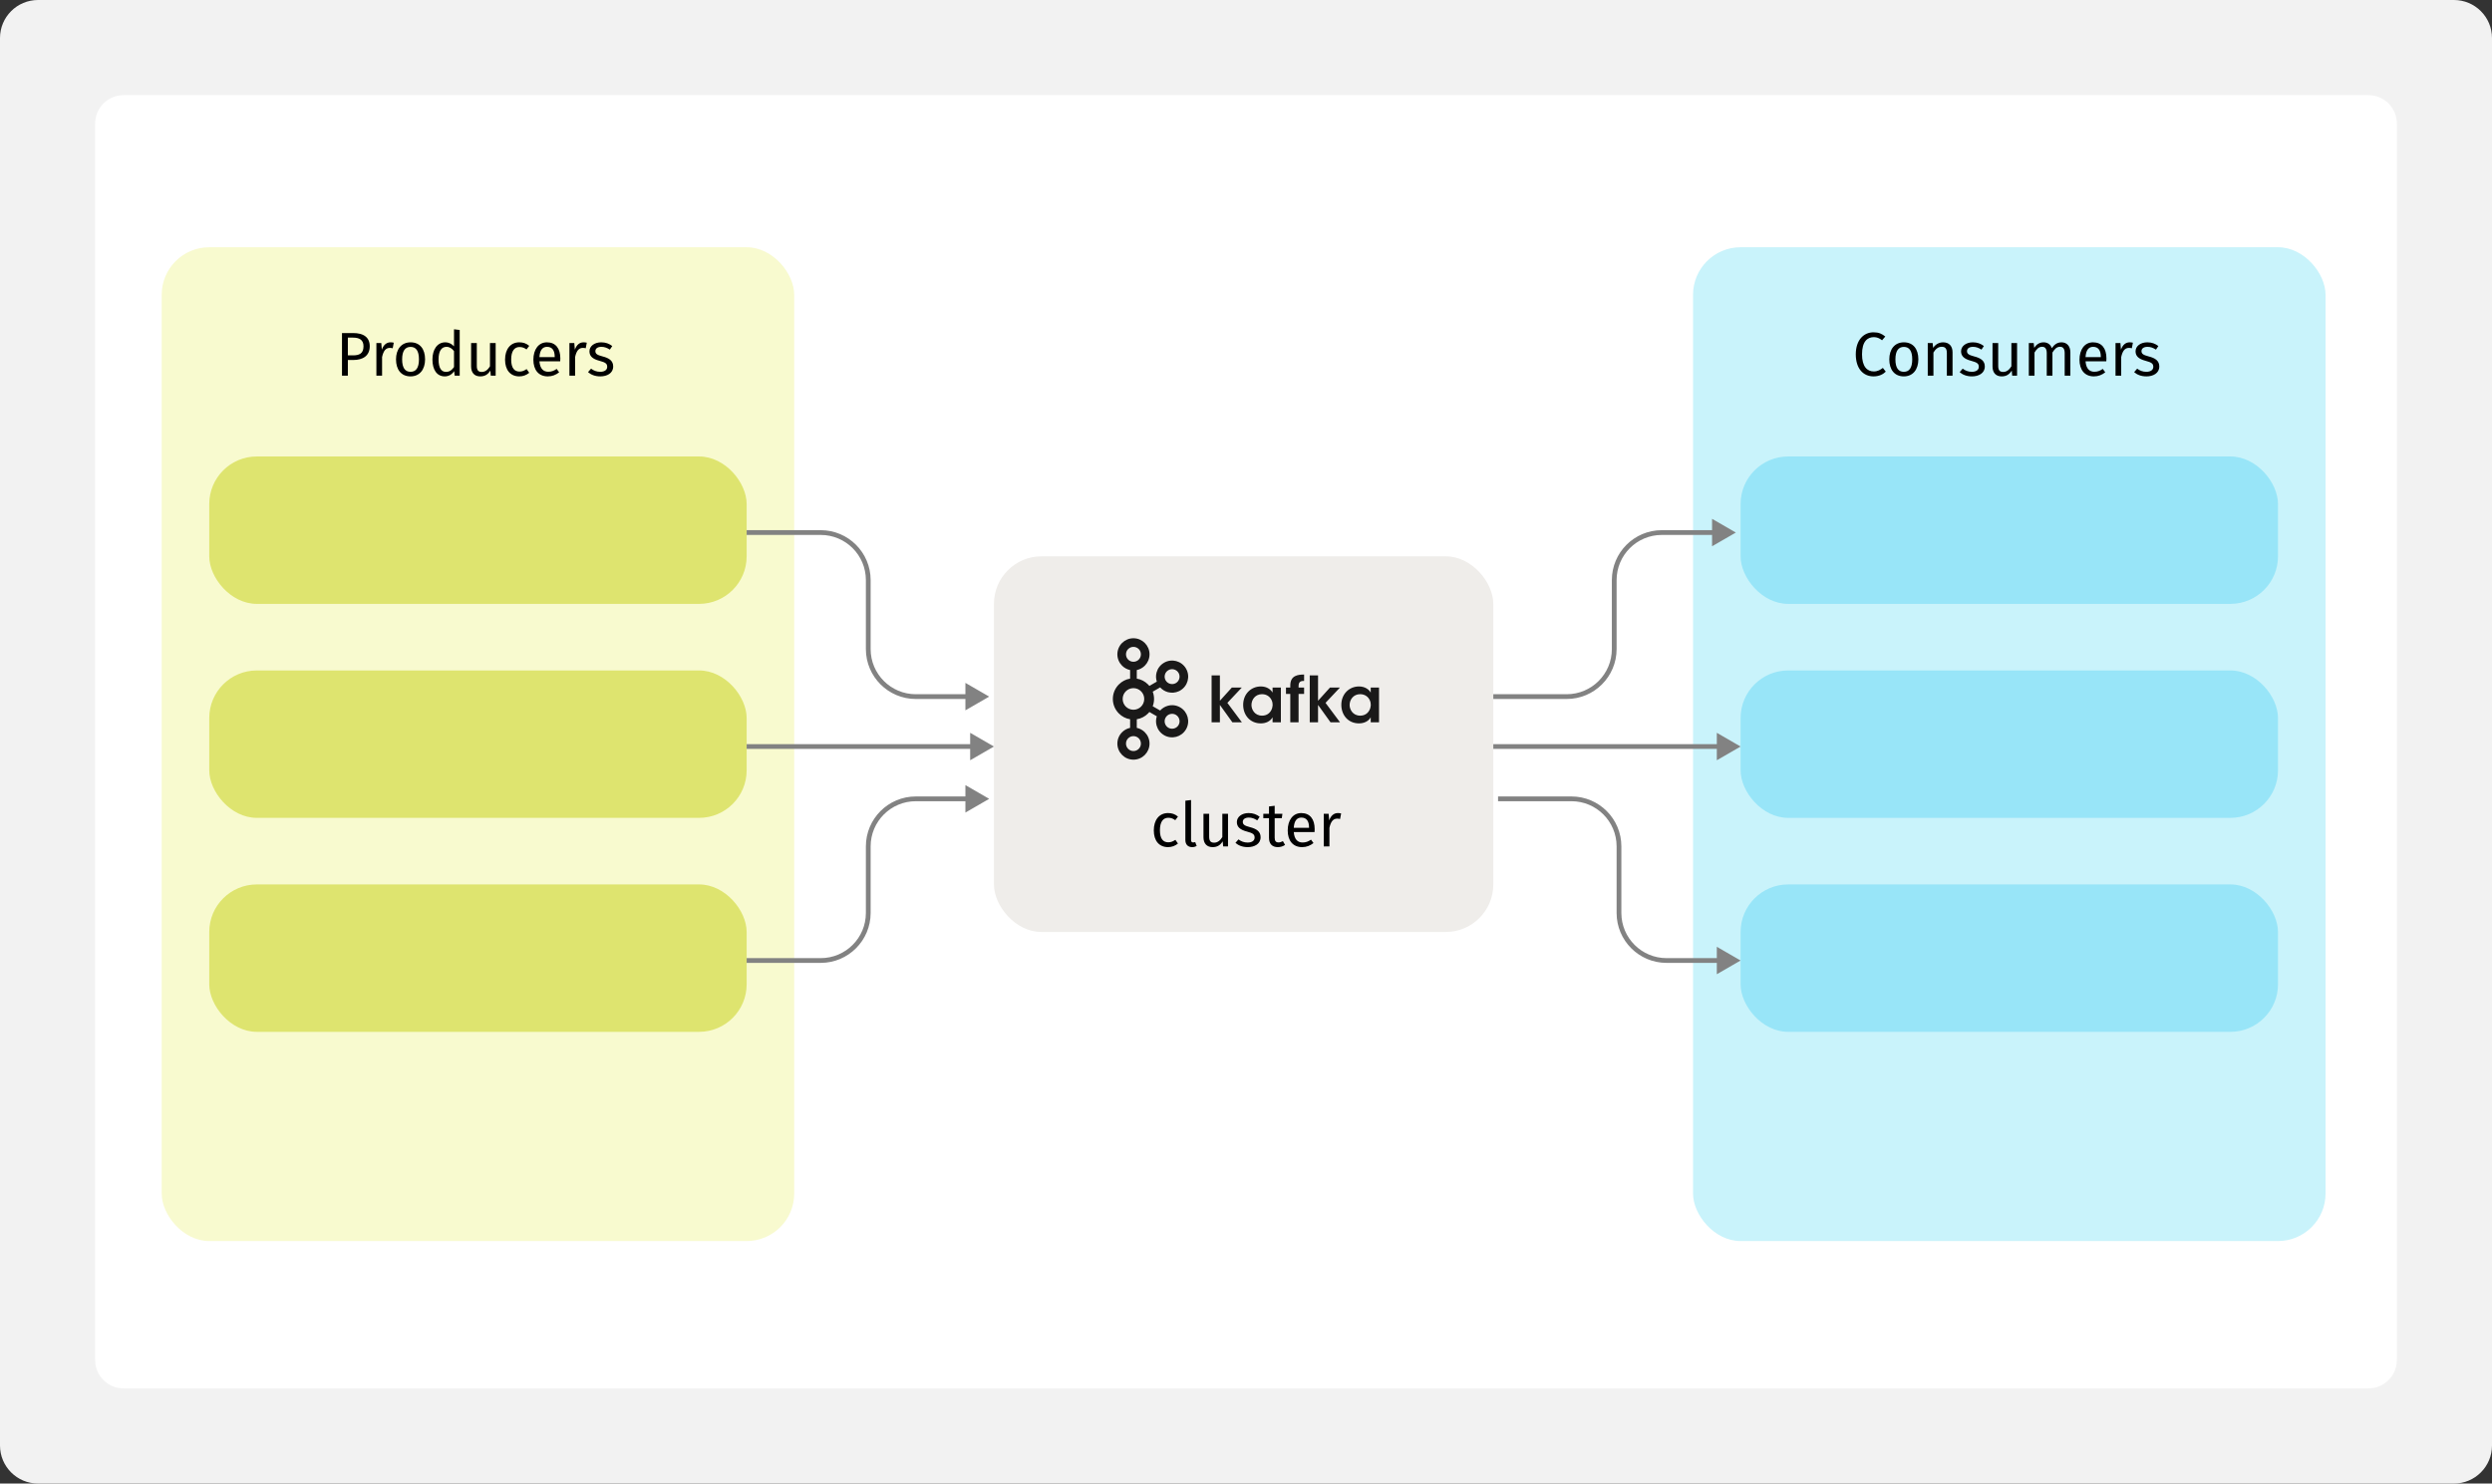
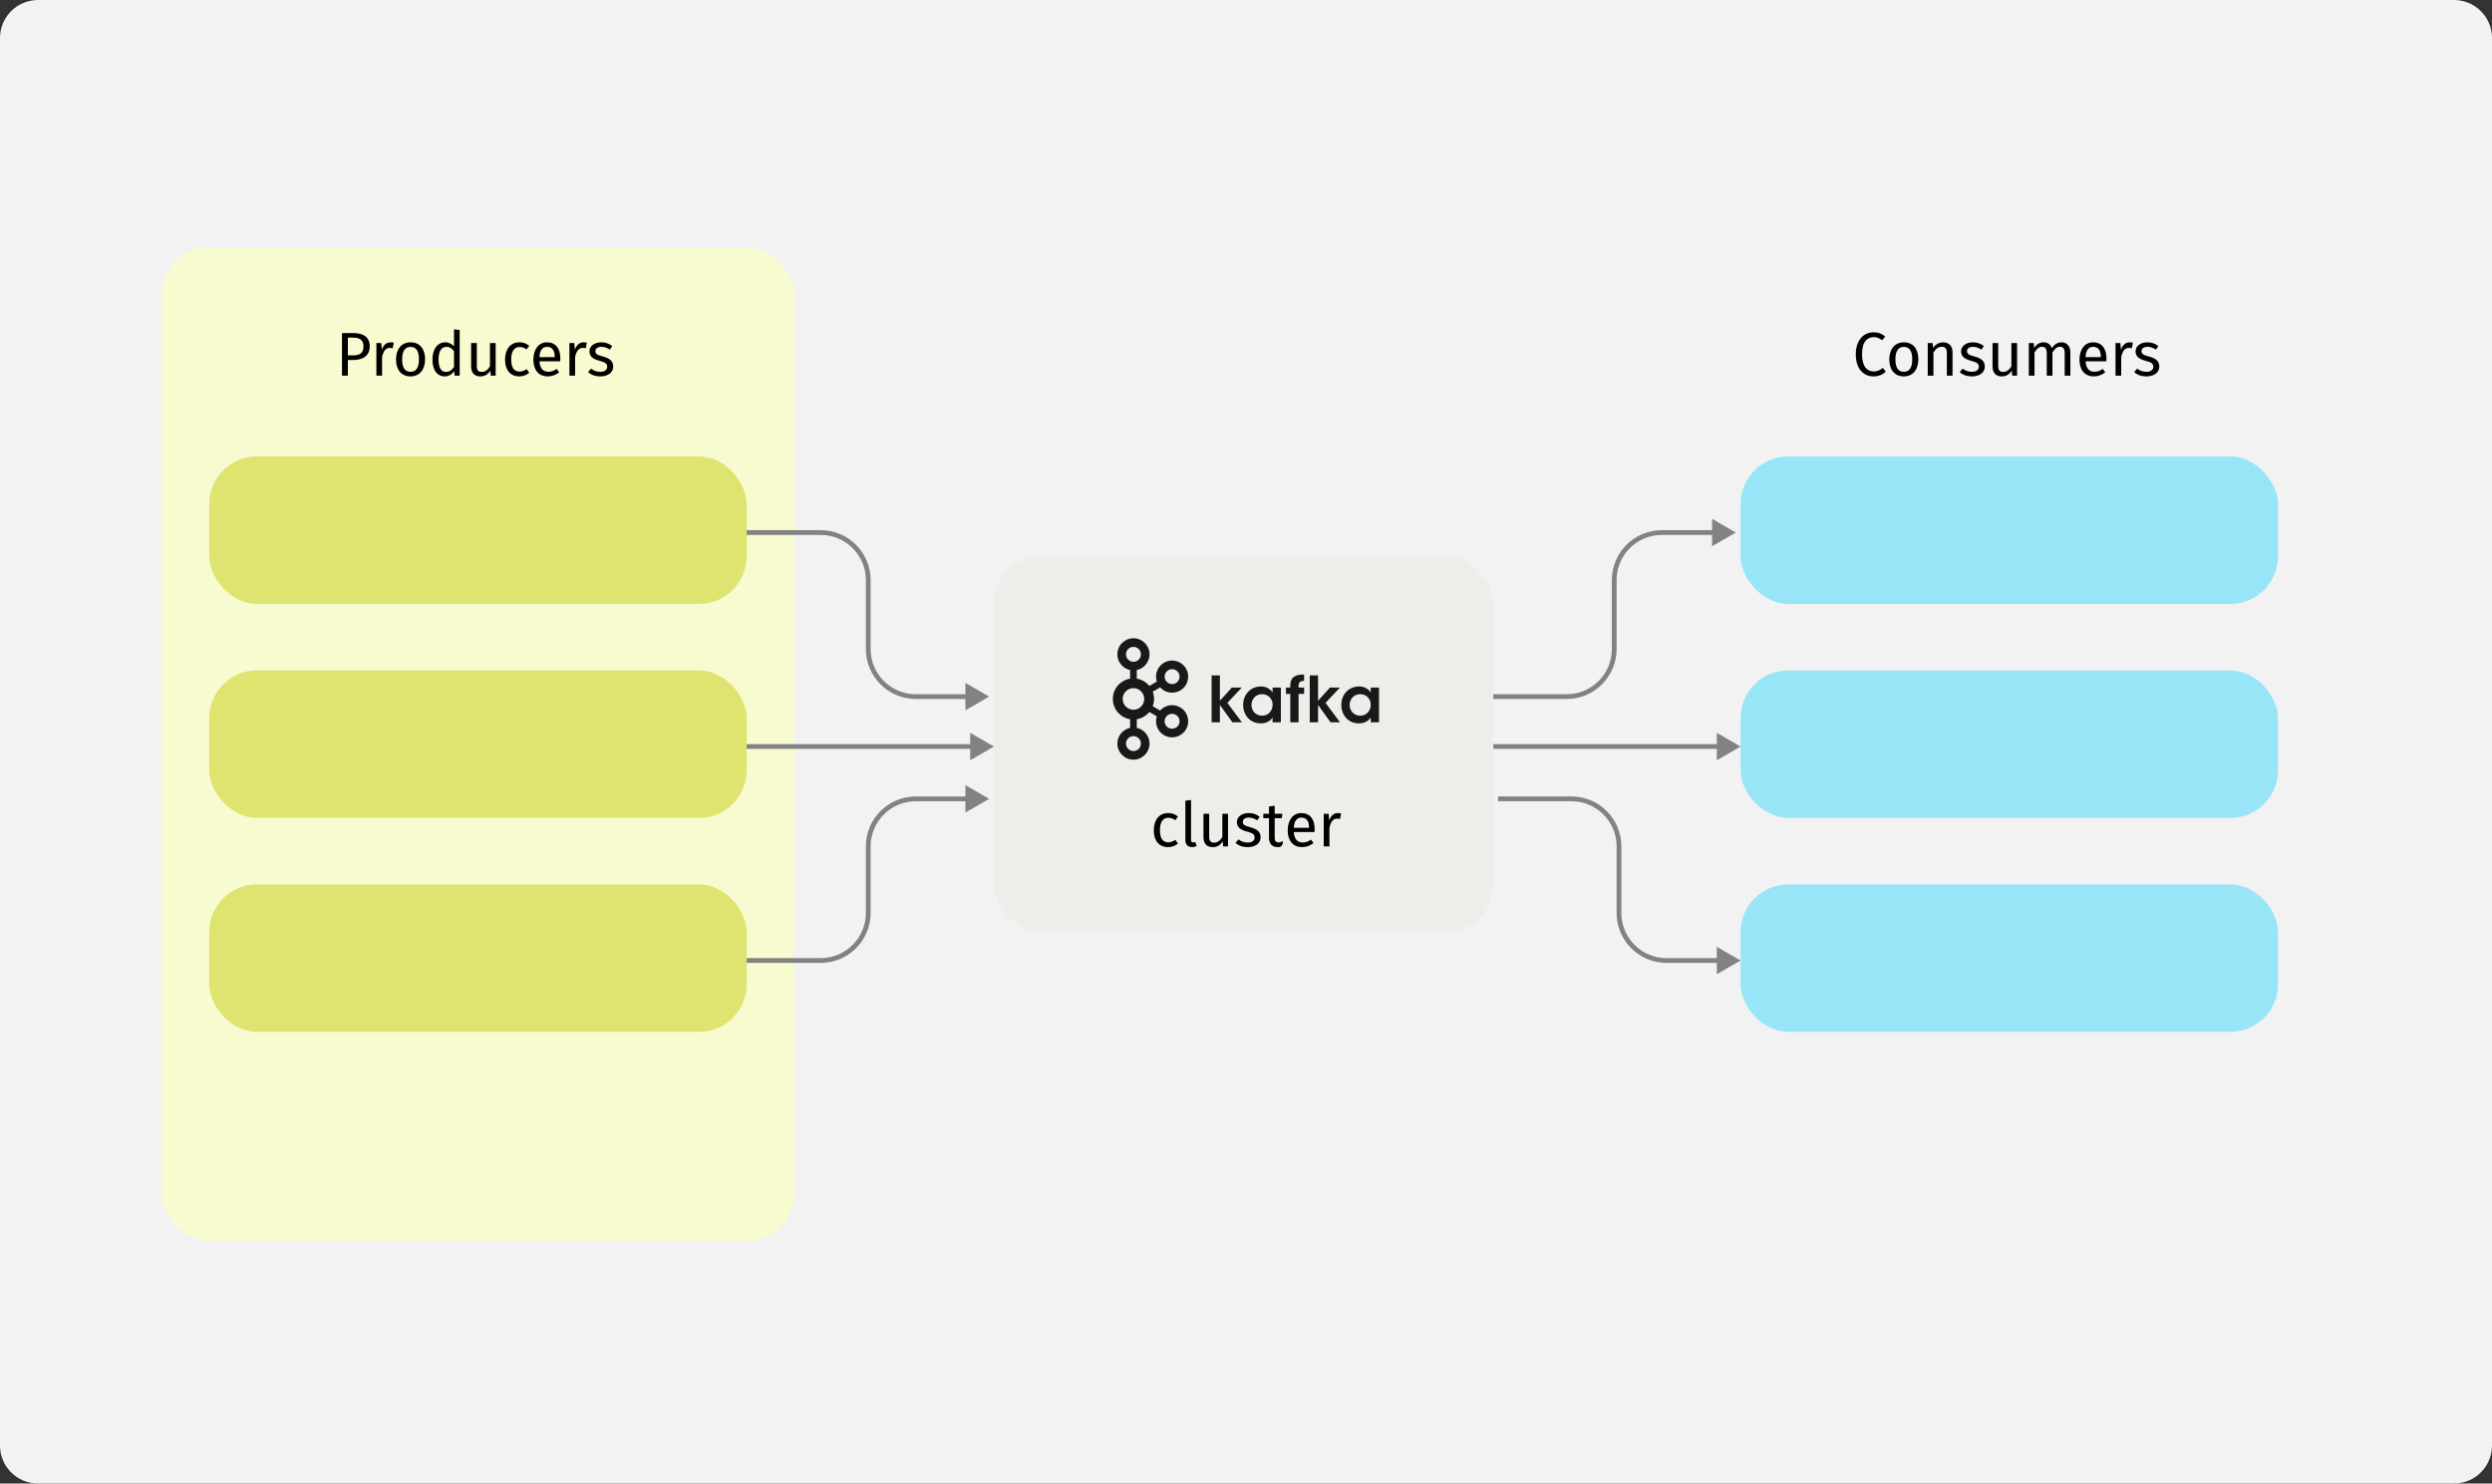
<svg xmlns="http://www.w3.org/2000/svg" width="524" height="312" viewBox="0 0 524 312" fill="none">
  <rect x="0" y="0" width="524" height="312" fill="#333333" stroke="none" />
  <g clip-path="url(#clip0_1728_412)">
    <path d="M0 8C0 3.582 3.582 0 8 0H516C520.418 0 524 3.582 524 8V304C524 308.418 520.418 312 516 312H8C3.582 312 0 308.418 0 304V8Z" fill="#F2F2F2" />
-     <path fill-rule="evenodd" clip-rule="evenodd" d="M20 26C20 22.686 22.686 20 26 20H498C501.314 20 504 22.686 504 26V286C504 289.314 501.314 292 498 292H26C22.686 292 20 289.314 20 286V26Z" fill="white" />
    <rect x="209" y="117" width="105" height="79" rx="10" fill="#EFEDEA" />
    <rect x="34" y="52" width="133" height="209" rx="10" fill="#F8FACF" />
    <rect x="44" y="186" width="113" height="31" rx="10" fill="#DEE46F" />
    <rect x="44" y="141" width="113" height="31" rx="10" fill="#DEE46F" />
    <rect x="44" y="96" width="113" height="31" rx="10" fill="#DEE46F" />
-     <rect x="356" y="52" width="133" height="209" rx="10" fill="#C9F3FB" />
    <path d="M239.443 136.498C239.16 136.214 238.768 136.039 238.332 136.039C237.896 136.039 237.507 136.214 237.228 136.498H237.221C236.939 136.779 236.765 137.172 236.765 137.606C236.765 138.043 236.939 138.434 237.221 138.712L237.228 138.72C237.507 139.001 237.896 139.173 238.332 139.173C238.768 139.173 239.16 139.001 239.443 138.72L239.446 138.712C239.729 138.434 239.901 138.043 239.901 137.606C239.901 137.172 239.729 136.779 239.446 136.498H239.443ZM238.332 157.949C238.768 157.949 239.16 157.771 239.443 157.493L239.446 157.484C239.729 157.207 239.901 156.814 239.901 156.382C239.901 155.945 239.729 155.554 239.446 155.271H239.443C239.16 154.985 238.768 154.812 238.332 154.812C237.896 154.812 237.507 154.985 237.228 155.271H237.221C236.939 155.554 236.765 155.945 236.765 156.382C236.765 156.814 236.939 157.207 237.221 157.484L237.228 157.493C237.507 157.771 237.896 157.949 238.332 157.949ZM246.87 153.201C247.258 153.099 247.609 152.85 247.824 152.473L247.852 152.418C248.043 152.061 248.078 151.649 247.976 151.283C247.873 150.892 247.622 150.545 247.246 150.329L247.223 150.315C246.857 150.113 246.44 150.069 246.057 150.174C245.667 150.271 245.317 150.531 245.103 150.904C244.887 151.276 244.842 151.702 244.946 152.095C245.052 152.481 245.302 152.83 245.676 153.049H245.678C246.053 153.264 246.476 153.303 246.87 153.201ZM239.939 145.388C239.528 144.978 238.96 144.721 238.332 144.721C237.704 144.721 237.138 144.978 236.728 145.388C236.318 145.798 236.066 146.363 236.066 146.992C236.066 147.62 236.318 148.188 236.728 148.602C237.138 149.01 237.704 149.264 238.332 149.264C238.96 149.264 239.528 149.01 239.939 148.602C240.349 148.188 240.601 147.62 240.601 146.992C240.601 146.363 240.349 145.798 239.939 145.388ZM239.035 142.718C239.947 142.868 240.766 143.305 241.392 143.935H241.397C241.496 144.034 241.593 144.144 241.683 144.253L243.248 143.348C243.038 142.712 243.028 142.048 243.197 141.424C243.42 140.59 243.961 139.843 244.772 139.375L244.798 139.358C245.601 138.904 246.513 138.81 247.336 139.033C248.169 139.256 248.921 139.8 249.39 140.609V140.612C249.856 141.417 249.95 142.342 249.728 143.174C249.506 144.008 248.963 144.76 248.152 145.225L247.939 145.352H247.917C247.168 145.708 246.344 145.764 245.587 145.565C244.965 145.4 244.395 145.053 243.949 144.561L242.387 145.464C242.566 145.938 242.665 146.451 242.665 146.992C242.665 147.53 242.566 148.049 242.387 148.527L243.949 149.427C244.395 148.927 244.965 148.588 245.587 148.423C246.421 148.195 247.345 148.291 248.152 148.762L248.204 148.786V148.789C248.985 149.262 249.508 149.992 249.728 150.817C249.95 151.644 249.856 152.569 249.39 153.376L249.361 153.432L249.358 153.427C248.89 154.205 248.152 154.732 247.338 154.955C246.503 155.176 245.579 155.081 244.772 154.617V154.611C243.961 154.142 243.42 153.393 243.197 152.561C243.028 151.94 243.038 151.276 243.248 150.64L241.683 149.737C241.593 149.846 241.496 149.951 241.397 150.05L241.392 150.055C240.766 150.683 239.947 151.12 239.035 151.265V153.073C239.685 153.209 240.267 153.534 240.723 153.99L240.725 153.995C241.336 154.603 241.715 155.45 241.715 156.382C241.715 157.31 241.336 158.153 240.725 158.764L240.723 158.774C240.107 159.385 239.263 159.763 238.332 159.763C237.405 159.763 236.559 159.385 235.945 158.774H235.942V158.764C235.331 158.153 234.951 157.31 234.951 156.382C234.951 155.45 235.331 154.603 235.942 153.995V153.99H235.945C236.4 153.534 236.983 153.209 237.631 153.073V151.265C236.719 151.12 235.901 150.683 235.276 150.055L235.27 150.05C234.489 149.267 234 148.188 234 146.992C234 145.798 234.489 144.719 235.27 143.935H235.276C235.901 143.305 236.719 142.868 237.631 142.718V140.917C236.983 140.777 236.4 140.452 235.945 139.998H235.942V139.993C235.331 139.38 234.951 138.538 234.951 137.606C234.951 136.68 235.331 135.831 235.942 135.219L235.945 135.217C236.559 134.604 237.405 134.225 238.332 134.225C239.263 134.225 240.107 134.604 240.723 135.217V135.219H240.725C241.336 135.831 241.715 136.68 241.715 137.606C241.715 138.538 241.336 139.38 240.725 139.993L240.723 139.998C240.267 140.452 239.685 140.777 239.035 140.917V142.718ZM247.824 141.517L247.81 141.497C247.595 141.133 247.25 140.891 246.87 140.787C246.476 140.682 246.053 140.726 245.676 140.942H245.678C245.302 141.155 245.051 141.504 244.946 141.895C244.842 142.283 244.887 142.712 245.103 143.086L245.111 143.096C245.327 143.465 245.672 143.712 246.057 143.811C246.443 143.921 246.874 143.875 247.246 143.658L247.266 143.649C247.631 143.431 247.875 143.086 247.976 142.708C248.08 142.317 248.038 141.89 247.824 141.517Z" fill="#1A1919" />
    <path d="M254.766 142.046H256.511V147.375L259.029 144.59H261.122L258.083 147.816L261.135 151.906H259.136L256.511 148.253V151.906H254.766V142.046ZM263.15 148.279C263.15 149.187 263.803 150.506 265.375 150.506C266.349 150.506 266.989 149.999 267.321 149.335C267.495 149.012 267.575 148.668 267.602 148.309C267.614 147.962 267.548 147.601 267.401 147.28C267.095 146.589 266.415 145.99 265.363 145.99C263.951 145.99 263.15 147.135 263.15 148.267V148.279ZM269.334 151.906H267.587V150.853C267.122 151.704 266.149 152.132 265.122 152.132C262.777 152.132 261.405 150.305 261.405 148.241C261.405 145.936 263.07 144.364 265.122 144.364C266.455 144.364 267.267 145.071 267.587 145.657V144.59H269.334V151.906ZM271.31 145.936H270.406V144.59H271.31V144.178C271.31 142.004 272.963 141.873 274.217 141.859V143.202C273.776 143.202 273.057 143.202 273.057 144.231V144.59H274.217V145.936H273.057V151.906H271.31V145.936ZM275.404 142.046H277.149V147.375L279.667 144.59H281.76L278.721 147.816L281.772 151.906H279.773L277.149 148.253V151.906H275.404V142.046ZM283.788 148.279C283.788 149.187 284.441 150.506 286.014 150.506C286.985 150.506 287.626 149.999 287.958 149.335C288.133 149.012 288.213 148.668 288.239 148.309C288.251 147.962 288.186 147.601 288.038 147.28C287.733 146.589 287.053 145.99 286.001 145.99C284.589 145.99 283.788 147.135 283.788 148.267V148.279ZM289.971 151.906H288.225V150.853C287.759 151.704 286.786 152.132 285.76 152.132C283.415 152.132 282.044 150.305 282.044 148.241C282.044 145.936 283.709 144.364 285.76 144.364C287.092 144.364 287.906 145.071 288.225 145.657V144.59H289.971V151.906Z" fill="#1A1919" />
    <rect x="366" y="186" width="113" height="31" rx="10" fill="#98E5F8" />
    <rect x="366" y="141" width="113" height="31" rx="10" fill="#98E5F8" />
    <rect x="366" y="96" width="113" height="31" rx="10" fill="#98E5F8" />
-     <path d="M245.603 170.993C246.409 170.993 247.059 171.201 247.696 171.734L247.124 172.488C246.656 172.15 246.227 171.981 245.655 171.981C244.576 171.981 243.9 172.826 243.9 174.607C243.9 176.401 244.576 177.142 245.655 177.142C246.227 177.142 246.63 176.96 247.15 176.622L247.696 177.402C247.085 177.896 246.396 178.156 245.603 178.156C243.757 178.156 242.613 176.843 242.613 174.633C242.613 172.449 243.744 170.993 245.603 170.993ZM250.68 178.156C249.809 178.156 249.25 177.623 249.25 176.648V168.393L250.446 168.25V176.622C250.446 176.986 250.563 177.168 250.875 177.168C251.044 177.168 251.187 177.142 251.317 177.09L251.629 177.922C251.369 178.065 251.031 178.156 250.68 178.156ZM258.219 171.149V178H257.192L257.101 176.934C256.581 177.766 255.944 178.156 254.969 178.156C253.773 178.156 253.058 177.402 253.058 176.063V171.149H254.254V175.933C254.254 176.869 254.566 177.22 255.307 177.22C256.048 177.22 256.607 176.726 257.023 176.037V171.149H258.219ZM262.549 170.993C263.511 170.993 264.226 171.279 264.876 171.773L264.369 172.527C263.758 172.137 263.225 171.942 262.588 171.942C261.808 171.942 261.327 172.293 261.327 172.839C261.327 173.398 261.691 173.658 262.796 173.944C264.239 174.308 265.071 174.88 265.071 176.076C265.071 177.506 263.758 178.156 262.367 178.156C261.21 178.156 260.378 177.779 259.78 177.259L260.417 176.531C260.963 176.947 261.6 177.194 262.341 177.194C263.238 177.194 263.81 176.804 263.81 176.154C263.81 175.478 263.472 175.218 262.146 174.867C260.664 174.477 260.079 173.84 260.079 172.878C260.079 171.786 261.132 170.993 262.549 170.993ZM269.761 176.895L270.216 177.688C269.761 178 269.267 178.156 268.682 178.156C267.525 178.156 266.836 177.48 266.836 176.206V172.072H265.64V171.149H266.836V169.602L268.032 169.459V171.149H269.657L269.527 172.072H268.032V176.154C268.032 176.843 268.253 177.168 268.851 177.168C269.15 177.168 269.423 177.077 269.761 176.895ZM276.439 174.373C276.439 174.607 276.426 174.828 276.413 174.984H272.045C272.162 176.57 272.903 177.181 273.891 177.181C274.567 177.181 275.074 176.999 275.672 176.583L276.192 177.298C275.516 177.831 274.749 178.156 273.8 178.156C271.889 178.156 270.771 176.817 270.771 174.646C270.771 172.514 271.85 170.993 273.618 170.993C275.464 170.993 276.439 172.28 276.439 174.373ZM275.256 174.1V174.022C275.256 172.683 274.723 171.942 273.644 171.942C272.734 171.942 272.136 172.579 272.045 174.1H275.256ZM281.326 170.993C281.547 170.993 281.794 171.019 282.002 171.071L281.781 172.241C281.573 172.189 281.43 172.163 281.183 172.163C280.325 172.163 279.831 172.774 279.545 174.087V178H278.349V171.149H279.376L279.493 172.54C279.857 171.513 280.494 170.993 281.326 170.993Z" fill="black" />
+     <path d="M245.603 170.993C246.409 170.993 247.059 171.201 247.696 171.734L247.124 172.488C246.656 172.15 246.227 171.981 245.655 171.981C244.576 171.981 243.9 172.826 243.9 174.607C243.9 176.401 244.576 177.142 245.655 177.142C246.227 177.142 246.63 176.96 247.15 176.622L247.696 177.402C247.085 177.896 246.396 178.156 245.603 178.156C243.757 178.156 242.613 176.843 242.613 174.633C242.613 172.449 243.744 170.993 245.603 170.993ZM250.68 178.156C249.809 178.156 249.25 177.623 249.25 176.648V168.393L250.446 168.25V176.622C250.446 176.986 250.563 177.168 250.875 177.168C251.044 177.168 251.187 177.142 251.317 177.09L251.629 177.922C251.369 178.065 251.031 178.156 250.68 178.156ZM258.219 171.149V178H257.192L257.101 176.934C256.581 177.766 255.944 178.156 254.969 178.156C253.773 178.156 253.058 177.402 253.058 176.063V171.149H254.254V175.933C254.254 176.869 254.566 177.22 255.307 177.22C256.048 177.22 256.607 176.726 257.023 176.037V171.149H258.219ZM262.549 170.993C263.511 170.993 264.226 171.279 264.876 171.773L264.369 172.527C263.758 172.137 263.225 171.942 262.588 171.942C261.808 171.942 261.327 172.293 261.327 172.839C261.327 173.398 261.691 173.658 262.796 173.944C264.239 174.308 265.071 174.88 265.071 176.076C265.071 177.506 263.758 178.156 262.367 178.156C261.21 178.156 260.378 177.779 259.78 177.259L260.417 176.531C260.963 176.947 261.6 177.194 262.341 177.194C263.238 177.194 263.81 176.804 263.81 176.154C263.81 175.478 263.472 175.218 262.146 174.867C260.664 174.477 260.079 173.84 260.079 172.878C260.079 171.786 261.132 170.993 262.549 170.993ZM269.761 176.895C269.761 178 269.267 178.156 268.682 178.156C267.525 178.156 266.836 177.48 266.836 176.206V172.072H265.64V171.149H266.836V169.602L268.032 169.459V171.149H269.657L269.527 172.072H268.032V176.154C268.032 176.843 268.253 177.168 268.851 177.168C269.15 177.168 269.423 177.077 269.761 176.895ZM276.439 174.373C276.439 174.607 276.426 174.828 276.413 174.984H272.045C272.162 176.57 272.903 177.181 273.891 177.181C274.567 177.181 275.074 176.999 275.672 176.583L276.192 177.298C275.516 177.831 274.749 178.156 273.8 178.156C271.889 178.156 270.771 176.817 270.771 174.646C270.771 172.514 271.85 170.993 273.618 170.993C275.464 170.993 276.439 172.28 276.439 174.373ZM275.256 174.1V174.022C275.256 172.683 274.723 171.942 273.644 171.942C272.734 171.942 272.136 172.579 272.045 174.1H275.256ZM281.326 170.993C281.547 170.993 281.794 171.019 282.002 171.071L281.781 172.241C281.573 172.189 281.43 172.163 281.183 172.163C280.325 172.163 279.831 172.774 279.545 174.087V178H278.349V171.149H279.376L279.493 172.54C279.857 171.513 280.494 170.993 281.326 170.993Z" fill="black" />
    <path d="M74.263 70.043C76.421 70.043 77.747 70.927 77.747 72.812C77.747 74.866 76.252 75.711 74.276 75.711H73.145V79H71.91V70.043H74.263ZM74.224 74.736C75.55 74.736 76.434 74.346 76.434 72.825C76.434 71.486 75.576 71.005 74.25 71.005H73.145V74.736H74.224ZM82.122 71.993C82.343 71.993 82.59 72.019 82.798 72.071L82.577 73.241C82.369 73.189 82.226 73.163 81.979 73.163C81.121 73.163 80.627 73.774 80.341 75.087V79H79.145V72.149H80.172L80.289 73.54C80.653 72.513 81.29 71.993 82.122 71.993ZM86.34 71.993C88.29 71.993 89.382 73.397 89.382 75.568C89.382 77.687 88.264 79.156 86.327 79.156C84.377 79.156 83.272 77.752 83.272 75.581C83.272 73.462 84.39 71.993 86.34 71.993ZM86.34 72.955C85.196 72.955 84.559 73.787 84.559 75.581C84.559 77.362 85.183 78.194 86.327 78.194C87.471 78.194 88.095 77.362 88.095 75.568C88.095 73.787 87.471 72.955 86.34 72.955ZM95.466 69.25L96.662 69.393V79H95.609L95.492 78.051C95.05 78.74 94.361 79.156 93.516 79.156C91.852 79.156 90.929 77.739 90.929 75.607C90.929 73.514 91.943 71.993 93.62 71.993C94.426 71.993 95.011 72.357 95.466 72.838V69.25ZM93.776 78.207C94.543 78.207 95.011 77.83 95.466 77.193V73.839C95.037 73.293 94.556 72.942 93.88 72.942C92.853 72.942 92.216 73.8 92.216 75.581C92.216 77.388 92.788 78.207 93.776 78.207ZM104.224 72.149V79H103.197L103.106 77.934C102.586 78.766 101.949 79.156 100.974 79.156C99.778 79.156 99.063 78.402 99.063 77.063V72.149H100.259V76.933C100.259 77.869 100.571 78.22 101.312 78.22C102.053 78.22 102.612 77.726 103.028 77.037V72.149H104.224ZM109.19 71.993C109.996 71.993 110.646 72.201 111.283 72.734L110.711 73.488C110.243 73.15 109.814 72.981 109.242 72.981C108.163 72.981 107.487 73.826 107.487 75.607C107.487 77.401 108.163 78.142 109.242 78.142C109.814 78.142 110.217 77.96 110.737 77.622L111.283 78.402C110.672 78.896 109.983 79.156 109.19 79.156C107.344 79.156 106.2 77.843 106.2 75.633C106.2 73.449 107.331 71.993 109.19 71.993ZM117.822 75.373C117.822 75.607 117.809 75.828 117.796 75.984H113.428C113.545 77.57 114.286 78.181 115.274 78.181C115.95 78.181 116.457 77.999 117.055 77.583L117.575 78.298C116.899 78.831 116.132 79.156 115.183 79.156C113.272 79.156 112.154 77.817 112.154 75.646C112.154 73.514 113.233 71.993 115.001 71.993C116.847 71.993 117.822 73.28 117.822 75.373ZM116.639 75.1V75.022C116.639 73.683 116.106 72.942 115.027 72.942C114.117 72.942 113.519 73.579 113.428 75.1H116.639ZM122.709 71.993C122.93 71.993 123.177 72.019 123.385 72.071L123.164 73.241C122.956 73.189 122.813 73.163 122.566 73.163C121.708 73.163 121.214 73.774 120.928 75.087V79H119.732V72.149H120.759L120.876 73.54C121.24 72.513 121.877 71.993 122.709 71.993ZM126.415 71.993C127.377 71.993 128.092 72.279 128.742 72.773L128.235 73.527C127.624 73.137 127.091 72.942 126.454 72.942C125.674 72.942 125.193 73.293 125.193 73.839C125.193 74.398 125.557 74.658 126.662 74.944C128.105 75.308 128.937 75.88 128.937 77.076C128.937 78.506 127.624 79.156 126.233 79.156C125.076 79.156 124.244 78.779 123.646 78.259L124.283 77.531C124.829 77.947 125.466 78.194 126.207 78.194C127.104 78.194 127.676 77.804 127.676 77.154C127.676 76.478 127.338 76.218 126.012 75.867C124.53 75.477 123.945 74.84 123.945 73.878C123.945 72.786 124.998 71.993 126.415 71.993Z" fill="black" />
    <path d="M393.939 69.887C395.07 69.887 395.707 70.199 396.422 70.771L395.746 71.564C395.187 71.109 394.641 70.901 394.017 70.901C392.665 70.901 391.534 71.811 391.534 74.515C391.534 77.102 392.613 78.116 394.004 78.116C394.849 78.116 395.408 77.752 395.915 77.375L396.526 78.155C396.032 78.662 395.174 79.156 393.965 79.156C391.794 79.156 390.221 77.531 390.221 74.515C390.221 71.486 391.911 69.887 393.939 69.887ZM400.336 71.993C402.286 71.993 403.378 73.397 403.378 75.568C403.378 77.687 402.26 79.156 400.323 79.156C398.373 79.156 397.268 77.752 397.268 75.581C397.268 73.462 398.386 71.993 400.336 71.993ZM400.336 72.955C399.192 72.955 398.555 73.787 398.555 75.581C398.555 77.362 399.179 78.194 400.323 78.194C401.467 78.194 402.091 77.362 402.091 75.568C402.091 73.787 401.467 72.955 400.336 72.955ZM408.578 71.993C409.839 71.993 410.567 72.786 410.567 74.086V79H409.371V74.255C409.371 73.228 408.955 72.929 408.292 72.929C407.525 72.929 407.005 73.41 406.55 74.138V79H405.354V72.149H406.381L406.485 73.163C406.953 72.461 407.681 71.993 408.578 71.993ZM414.83 71.993C415.792 71.993 416.507 72.279 417.157 72.773L416.65 73.527C416.039 73.137 415.506 72.942 414.869 72.942C414.089 72.942 413.608 73.293 413.608 73.839C413.608 74.398 413.972 74.658 415.077 74.944C416.52 75.308 417.352 75.88 417.352 77.076C417.352 78.506 416.039 79.156 414.648 79.156C413.491 79.156 412.659 78.779 412.061 78.259L412.698 77.531C413.244 77.947 413.881 78.194 414.622 78.194C415.519 78.194 416.091 77.804 416.091 77.154C416.091 76.478 415.753 76.218 414.427 75.867C412.945 75.477 412.36 74.84 412.36 73.878C412.36 72.786 413.413 71.993 414.83 71.993ZM424.135 72.149V79H423.108L423.017 77.934C422.497 78.766 421.86 79.156 420.885 79.156C419.689 79.156 418.974 78.402 418.974 77.063V72.149H420.17V76.933C420.17 77.869 420.482 78.22 421.223 78.22C421.964 78.22 422.523 77.726 422.939 77.037V72.149H424.135ZM433.483 71.993C434.601 71.993 435.342 72.799 435.342 74.086V79H434.146V74.255C434.146 73.228 433.704 72.929 433.184 72.929C432.443 72.929 432.04 73.41 431.572 74.138V79H430.376V74.255C430.376 73.228 429.934 72.929 429.414 72.929C428.673 72.929 428.257 73.41 427.802 74.138V79H426.606V72.149H427.633L427.737 73.15C428.192 72.461 428.816 71.993 429.713 71.993C430.558 71.993 431.182 72.448 431.442 73.228C431.936 72.487 432.56 71.993 433.483 71.993ZM442.926 75.373C442.926 75.607 442.913 75.828 442.9 75.984H438.532C438.649 77.57 439.39 78.181 440.378 78.181C441.054 78.181 441.561 77.999 442.159 77.583L442.679 78.298C442.003 78.831 441.236 79.156 440.287 79.156C438.376 79.156 437.258 77.817 437.258 75.646C437.258 73.514 438.337 71.993 440.105 71.993C441.951 71.993 442.926 73.28 442.926 75.373ZM441.743 75.1V75.022C441.743 73.683 441.21 72.942 440.131 72.942C439.221 72.942 438.623 73.579 438.532 75.1H441.743ZM447.813 71.993C448.034 71.993 448.281 72.019 448.489 72.071L448.268 73.241C448.06 73.189 447.917 73.163 447.67 73.163C446.812 73.163 446.318 73.774 446.032 75.087V79H444.836V72.149H445.863L445.98 73.54C446.344 72.513 446.981 71.993 447.813 71.993ZM451.519 71.993C452.481 71.993 453.196 72.279 453.846 72.773L453.339 73.527C452.728 73.137 452.195 72.942 451.558 72.942C450.778 72.942 450.297 73.293 450.297 73.839C450.297 74.398 450.661 74.658 451.766 74.944C453.209 75.308 454.041 75.88 454.041 77.076C454.041 78.506 452.728 79.156 451.337 79.156C450.18 79.156 449.348 78.779 448.75 78.259L449.387 77.531C449.933 77.947 450.57 78.194 451.311 78.194C452.208 78.194 452.78 77.804 452.78 77.154C452.78 76.478 452.442 76.218 451.116 75.867C449.634 75.477 449.049 74.84 449.049 73.878C449.049 72.786 450.102 71.993 451.519 71.993Z" fill="black" />
    <path d="M366 157L361 154.113L361 159.887L366 157ZM361.5 156.5L332.571 156.5L332.571 157.5L361.5 157.5L361.5 156.5ZM332.571 156.5L314 156.5L314 157.5L332.571 157.5L332.571 156.5Z" fill="#828282" />
    <path d="M209 157L204 154.113L204 159.887L209 157ZM204.5 156.5L175.571 156.5L175.571 157.5L204.5 157.5L204.5 156.5ZM175.571 156.5L157 156.5L157 157.5L175.571 157.5L175.571 156.5Z" fill="#828282" />
    <path d="M208 146.5L203 143.613L203 149.387L208 146.5ZM172.571 111.5L157 111.5L157 112.5L172.571 112.5L172.571 111.5ZM203.5 146L192.571 146L192.571 147L203.5 147L203.5 146ZM183.071 136.5L183.071 122L182.071 122L182.071 136.5L183.071 136.5ZM192.571 146C187.325 146 183.071 141.747 183.071 136.5L182.071 136.5C182.071 142.299 186.772 147 192.571 147L192.571 146ZM172.571 112.5C177.818 112.5 182.071 116.753 182.071 122L183.071 122C183.071 116.201 178.37 111.5 172.571 111.5L172.571 112.5Z" fill="#828282" />
    <path d="M365 112L360 114.887L360 109.113L365 112ZM349.429 111.5L360.5 111.5L360.5 112.5L349.429 112.5L349.429 111.5ZM314 146L329.429 146L329.429 147L314 147L314 146ZM338.929 136.5L338.929 122L339.929 122L339.929 136.5L338.929 136.5ZM329.429 146C334.675 146 338.929 141.747 338.929 136.5L339.929 136.5C339.929 142.299 335.228 147 329.429 147L329.429 146ZM349.429 112.5C344.182 112.5 339.929 116.753 339.929 122L338.929 122C338.929 116.201 343.63 111.5 349.429 111.5L349.429 112.5Z" fill="#828282" />
    <path d="M208 168L203 170.887L203 165.113L208 168ZM172.571 202.5L157 202.5L157 201.5L172.571 201.5L172.571 202.5ZM203.5 168.5L192.571 168.5L192.571 167.5L203.5 167.5L203.5 168.5ZM183.071 178L183.071 192L182.071 192L182.071 178L183.071 178ZM192.571 168.5C187.325 168.5 183.071 172.753 183.071 178L182.071 178C182.071 172.201 186.772 167.5 192.571 167.5L192.571 168.5ZM172.571 201.5C177.818 201.5 182.071 197.247 182.071 192L183.071 192C183.071 197.799 178.37 202.5 172.571 202.5L172.571 201.5Z" fill="#828282" />
    <path d="M366 202L361 199.113L361 204.887L366 202ZM350.429 202.5L361.5 202.5L361.5 201.5L350.429 201.5L350.429 202.5ZM315 168.5L330.429 168.5L330.429 167.5L315 167.5L315 168.5ZM339.929 178L339.929 192L340.929 192L340.929 178L339.929 178ZM330.429 168.5C335.675 168.5 339.929 172.753 339.929 178L340.929 178C340.929 172.201 336.228 167.5 330.429 167.5L330.429 168.5ZM350.429 201.5C345.182 201.5 340.929 197.247 340.929 192L339.929 192C339.929 197.799 344.63 202.5 350.429 202.5L350.429 201.5Z" fill="#828282" />
  </g>
  <defs>
    <clipPath id="clip0_1728_412">
      <rect width="524" height="312" fill="white" />
    </clipPath>
  </defs>
</svg>